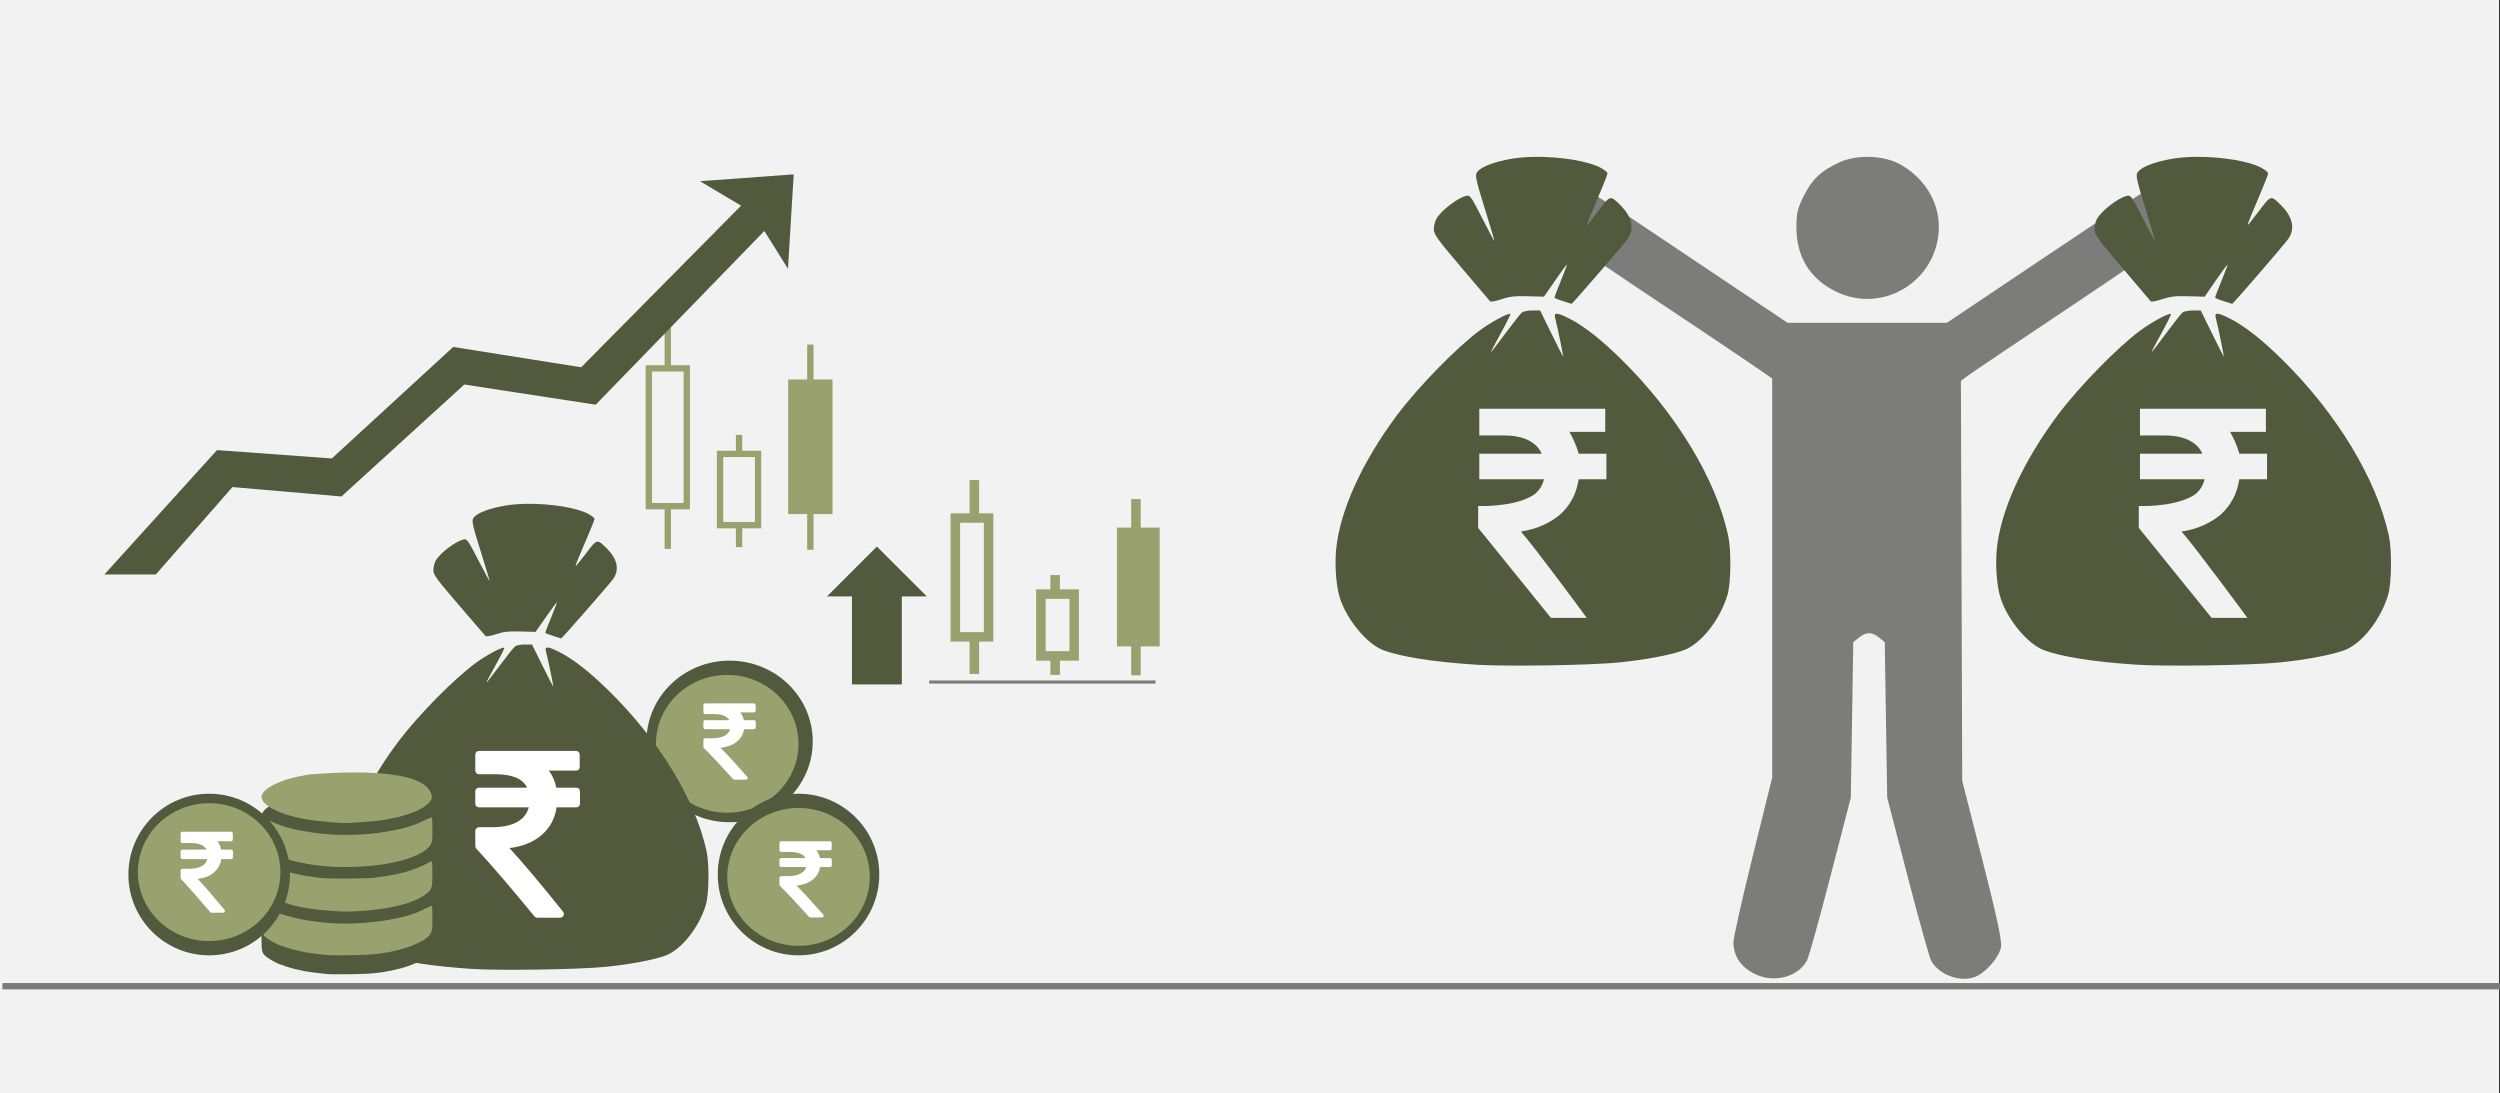
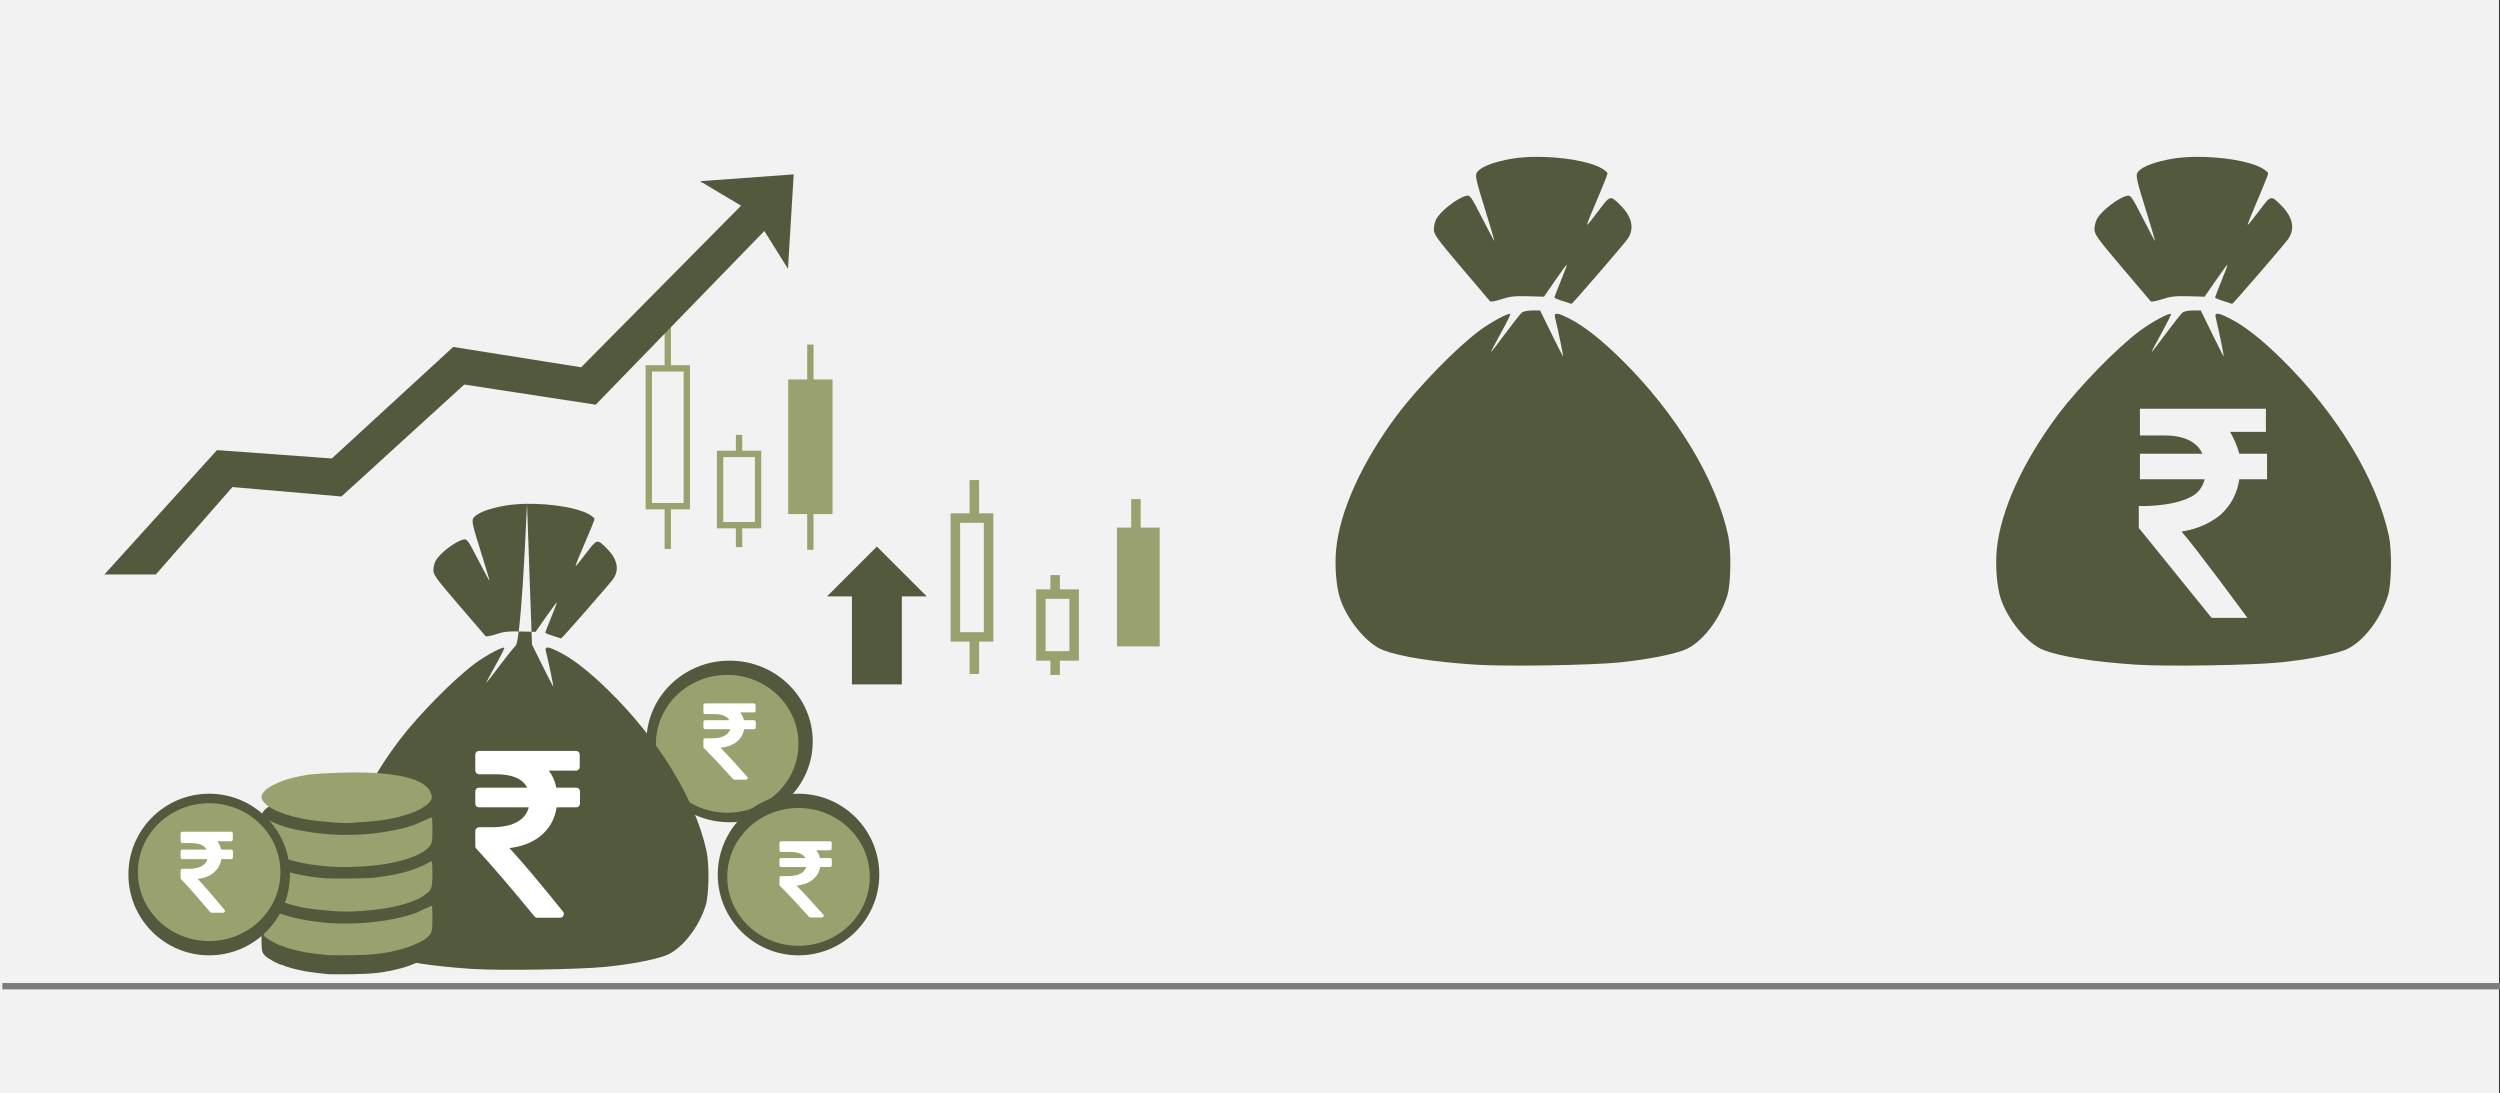
<svg xmlns="http://www.w3.org/2000/svg" width="526" height="230" overflow="hidden">
  <rect width="100%" height="100%" fill="#333333" stroke="none" />
  <defs>
    <clipPath id="clip0">
      <path d="M0 0 526 0 526 230 0 230Z" fill-rule="evenodd" clip-rule="evenodd" />
    </clipPath>
    <clipPath id="clip1">
      <path d="M326 33 460 33 460 207 326 207Z" fill-rule="evenodd" clip-rule="evenodd" />
    </clipPath>
    <clipPath id="clip2">
-       <path d="M326 33 460 33 460 207 326 207Z" fill-rule="evenodd" clip-rule="evenodd" />
-     </clipPath>
+       </clipPath>
    <clipPath id="clip3">
      <path d="M326 33 460 33 460 207 326 207Z" fill-rule="evenodd" clip-rule="evenodd" />
    </clipPath>
  </defs>
  <g clip-path="url(#clip0)">
    <rect x="0" y="0" width="525.239" height="230" fill="#FFFFFF" transform="scale(1.001 1)" />
    <rect x="0" y="0" width="525.239" height="230" fill="#F2F2F2" transform="scale(1.001 1)" />
    <path d="M0 0 525.239 0" stroke="#7C7C7B" stroke-width="1.331" stroke-miterlimit="8" fill="none" fill-rule="evenodd" transform="matrix(1.001 0 -0 1 0.5 207.5)" />
    <g clip-path="url(#clip1)">
      <g clip-path="url(#clip2)">
        <g clip-path="url(#clip3)">
          <path d="M43.849 172.31C40.426 171.041 38.444 168.459 38.444 165.268 38.444 164.317 40.266 156.137 42.491 147.089L46.538 130.639 46.538 88.634 46.538 46.629 41.859 43.392C39.285 41.611 29.56 35.05 20.247 28.811 10.934 22.572 2.569 16.75 1.657 15.874 0.28 14.549 0 13.906 0 12.066 0 10.848 0.355 9.344 0.789 8.724 1.975 7.031 4.435 5.936 6.241 6.297 7.092 6.467 12.239 9.612 17.679 13.285 23.118 16.958 32.561 23.328 38.662 27.441L49.755 34.919 66.395 34.919 83.036 34.919 102.704 21.64C126.578 5.523 125.977 5.882 128.334 6.324 132.784 7.159 134.657 12.432 131.647 15.65 130.882 16.468 121.037 23.333 109.769 30.904 98.501 38.476 88.537 45.224 87.627 45.9L85.972 47.128 86.109 89.205 86.247 131.283 90.46 147.938C93.533 160.086 94.587 165.051 94.355 166.286 93.984 168.261 91.559 171.21 89.376 172.339 86.315 173.922 81.345 172.231 79.725 169.055 79.346 168.312 77.132 160.306 74.805 151.264L70.574 134.824 70.317 118.465 70.06 102.106 68.866 101.139C67.354 99.917 66.189 99.917 64.678 101.139L63.484 102.106 63.225 118.465 62.967 134.824 58.743 151.264C56.42 160.306 54.206 168.312 53.824 169.055 52.181 172.251 47.665 173.724 43.849 172.31ZM59.791 28.314C54.426 25.632 51.61 21.018 51.602 14.892 51.597 11.898 51.852 10.794 53.143 8.21 54.913 4.668 56.775 2.909 60.629 1.137 64.349-0.572 70.04-0.328 73.484 1.69 78.812 4.813 81.778 10.193 81.32 15.902 80.461 26.601 69.273 33.051 59.791 28.314Z" fill="#7C7C7B" transform="matrix(1.007 0 -0 1 326 33)" />
        </g>
      </g>
    </g>
    <path d="M41.873 0.003C40.102 0.026 38.405 0.157 36.929 0.415 33.487 1.016 30.844 1.996 29.921 3.014 29.214 3.793 29.302 4.228 31.787 12.247 32.706 15.212 33.424 17.67 33.385 17.709 33.346 17.749 32.188 15.579 30.813 12.888 28.424 8.21 28.273 8.004 27.443 8.21 25.536 8.685 22.032 11.428 21.145 13.138 20.878 13.653 20.66 14.61 20.66 15.264 20.66 16.313 21.344 17.261 26.452 23.291 29.638 27.052 32.354 30.251 32.487 30.401 32.621 30.551 33.693 30.35 34.87 29.954 36.602 29.372 37.657 29.253 40.409 29.329L43.809 29.424 46.166 26.001C47.462 24.119 48.566 22.622 48.616 22.672 48.667 22.724 48.101 24.258 47.357 26.081 46.614 27.905 46.005 29.488 46.005 29.599 46.005 29.709 46.804 30.047 47.78 30.347L47.78 30.347C48.756 30.648 49.574 30.911 49.598 30.933 49.709 31.03 60.691 18.296 61.415 17.231 62.856 15.112 62.329 12.639 59.923 10.232 57.717 8.025 57.777 8.01 55.239 11.391 53.989 13.058 52.925 14.38 52.875 14.331 52.782 14.239 53.768 11.783 55.938 6.699 56.609 5.128 57.157 3.676 57.157 3.473 57.157 3.269 56.572 2.774 55.857 2.373 53.166 0.864 47.186-0.063 41.873 0.003ZM41.355 32.321C40.452 32.321 39.473 32.511 39.18 32.743 38.886 32.974 37.327 34.948 35.716 37.127 34.105 39.307 32.73 41.09 32.66 41.09 32.591 41.09 33.512 39.32 34.708 37.156 35.904 34.992 36.816 33.155 36.734 33.074 36.406 32.746 32.666 34.763 30.206 36.595 25.413 40.164 17.36 48.425 13.002 54.244 5.578 64.159 0.869 74.543 0.117 82.662-0.2 86.084 0.144 90.424 0.925 92.854 2.389 97.413 6.645 102.536 10.013 103.793 13.794 105.205 20.505 106.258 29.519 106.852 35.691 107.258 53.569 106.98 59.523 106.385 65.103 105.827 70.51 104.802 73.225 103.788 76.832 102.442 80.814 97.391 82.373 92.187 83.111 89.721 83.199 82.782 82.531 79.708 79.945 67.812 71.668 54.105 60.23 42.776 55.895 38.483 52.243 35.602 49.146 34.031 46.594 32.737 45.854 32.685 46.139 33.819 46.738 36.202 47.952 42.134 47.812 41.994 47.722 41.905 46.602 39.692 45.322 37.076L42.996 32.321Z" fill="#52593C" fill-rule="evenodd" transform="matrix(1.001 0 -0 1 281 33)" />
-     <path d="M26.961 9.465C21.131 9.465 21.131 9.465 21.131 9.465 20.646 7.674 19.917 6.14 19.188 4.86 26.718 4.86 26.718 4.86 26.718 4.86 26.718 0 26.718 0 26.718 0 0.243 0 0.243 0 0.243 0 0.243 5.628 0.243 5.628 0.243 5.628 5.587 5.628 5.587 5.628 5.587 5.628 9.716 5.628 12.387 7.163 13.359 9.465 0.243 9.465 0.243 9.465 0.243 9.465 0.243 14.837 0.243 14.837 0.243 14.837 13.845 14.837 13.845 14.837 13.845 14.837 13.359 16.628 12.387 17.907 10.687 18.674 6.558 20.721 0 20.465 0 20.465 0 25.07 0 25.07 0 25.07 15.302 44 15.302 44 15.302 44 22.832 44 22.832 44 22.832 44 22.832 44 12.145 29.419 8.987 25.837 12.387 25.326 15.059 24.047 17.245 22.256 19.431 20.209 20.646 17.907 21.131 14.837 26.961 14.837 26.961 14.837 26.961 14.837 26.961 9.465 26.961 9.465 26.961 9.465" fill="#F2F2F2" fill-rule="evenodd" transform="matrix(1.001 0 -0 1 311 86)" />
    <path d="M41.873 0.003C40.102 0.026 38.405 0.157 36.929 0.415 33.487 1.016 30.844 1.996 29.921 3.014 29.214 3.793 29.302 4.228 31.787 12.247 32.706 15.212 33.424 17.67 33.385 17.709 33.346 17.749 32.188 15.579 30.813 12.888 28.424 8.21 28.273 8.004 27.443 8.21 25.536 8.685 22.032 11.428 21.145 13.138 20.878 13.653 20.66 14.61 20.66 15.264 20.66 16.313 21.344 17.261 26.452 23.291 29.638 27.052 32.354 30.251 32.487 30.401 32.621 30.551 33.693 30.35 34.87 29.954 36.602 29.372 37.657 29.253 40.409 29.329L43.809 29.424 46.166 26.001C47.462 24.119 48.566 22.622 48.616 22.672 48.667 22.724 48.101 24.258 47.357 26.081 46.614 27.905 46.005 29.488 46.005 29.599 46.005 29.709 46.804 30.047 47.78 30.347L47.78 30.347C48.756 30.648 49.574 30.911 49.598 30.933 49.709 31.03 60.691 18.296 61.415 17.231 62.856 15.112 62.329 12.639 59.923 10.232 57.717 8.025 57.777 8.01 55.239 11.391 53.989 13.058 52.925 14.38 52.875 14.331 52.782 14.239 53.768 11.783 55.938 6.699 56.609 5.128 57.157 3.676 57.157 3.473 57.157 3.269 56.572 2.774 55.857 2.373 53.166 0.864 47.186-0.063 41.873 0.003ZM41.355 32.321C40.452 32.321 39.473 32.511 39.18 32.743 38.886 32.974 37.327 34.948 35.716 37.127 34.105 39.307 32.73 41.09 32.66 41.09 32.591 41.09 33.512 39.32 34.708 37.156 35.904 34.992 36.816 33.155 36.734 33.074 36.406 32.746 32.666 34.763 30.206 36.595 25.413 40.164 17.36 48.425 13.002 54.244 5.578 64.159 0.869 74.543 0.117 82.662-0.2 86.084 0.144 90.424 0.925 92.854 2.389 97.413 6.645 102.536 10.013 103.793 13.794 105.205 20.505 106.258 29.519 106.852 35.691 107.258 53.569 106.98 59.523 106.385 65.103 105.827 70.51 104.802 73.225 103.788 76.832 102.442 80.814 97.391 82.373 92.187 83.111 89.721 83.199 82.782 82.531 79.708 79.945 67.812 71.668 54.105 60.23 42.776 55.895 38.483 52.243 35.602 49.146 34.031 46.594 32.737 45.854 32.685 46.139 33.819 46.738 36.202 47.952 42.134 47.812 41.994 47.722 41.905 46.602 39.692 45.322 37.076L42.996 32.321Z" fill="#52593C" fill-rule="evenodd" transform="matrix(1.001 0 -0 1 420 33)" />
    <path d="M26.961 9.465C21.131 9.465 21.131 9.465 21.131 9.465 20.646 7.674 19.917 6.14 19.188 4.86 26.718 4.86 26.718 4.86 26.718 4.86 26.718 0 26.718 0 26.718 0 0.243 0 0.243 0 0.243 0 0.243 5.628 0.243 5.628 0.243 5.628 5.587 5.628 5.587 5.628 5.587 5.628 9.716 5.628 12.387 7.163 13.359 9.465 0.243 9.465 0.243 9.465 0.243 9.465 0.243 14.837 0.243 14.837 0.243 14.837 13.845 14.837 13.845 14.837 13.845 14.837 13.359 16.628 12.387 17.907 10.687 18.674 6.558 20.721 0 20.465 0 20.465 0 25.07 0 25.07 0 25.07 15.302 44 15.302 44 15.302 44 22.832 44 22.832 44 22.832 44 22.832 44 12.145 29.419 8.987 25.837 12.387 25.326 15.059 24.047 17.245 22.256 19.431 20.209 20.646 17.907 21.131 14.837 26.961 14.837 26.961 14.837 26.961 14.837 26.961 9.465 26.961 9.465 26.961 9.465" fill="#F2F2F2" fill-rule="evenodd" transform="matrix(1.001 0 -0 1 450 86)" />
    <rect x="-6.99" y="-23" width="6.99" height="23" stroke="#99A26F" stroke-width="1.997" stroke-miterlimit="8" fill="#99A26F" transform="matrix(1.001 8.75495e-08 8.74228e-08 -1 243 112)" />
    <path d="M0 0-0-7.093" stroke="#99A26F" stroke-width="1.997" stroke-miterlimit="8" fill="#99A26F" fill-rule="evenodd" transform="matrix(1.001 8.75495e-08 8.74228e-08 -1 239 105)" />
-     <path d="M0 0-0-7.093" stroke="#99A26F" stroke-width="1.997" stroke-miterlimit="8" fill="#99A26F" fill-rule="evenodd" transform="matrix(1.001 8.75495e-08 8.74228e-08 -1 239 135)" />
    <rect x="-6.99" y="-13" width="6.99" height="13" stroke="#99A26F" stroke-width="1.997" stroke-miterlimit="8" fill="none" transform="matrix(1.001 8.75495e-08 8.74228e-08 -1 226 125)" />
    <path d="M0 0-0-4.004" stroke="#99A26F" stroke-width="1.997" stroke-miterlimit="8" fill="none" fill-rule="evenodd" transform="matrix(1.001 8.75495e-08 8.74228e-08 -1 222 121)" />
    <path d="M0 0-0-4.004" stroke="#99A26F" stroke-width="1.997" stroke-miterlimit="8" fill="none" fill-rule="evenodd" transform="matrix(1.001 8.75495e-08 8.74228e-08 -1 222 138)" />
    <rect x="-6.99" y="-25" width="6.99" height="25" stroke="#99A26F" stroke-width="1.997" stroke-miterlimit="8" fill="none" transform="matrix(1.001 8.75495e-08 8.74228e-08 -1 208 109)" />
    <path d="M0 0-0-7.802" stroke="#99A26F" stroke-width="1.997" stroke-miterlimit="8" fill="none" fill-rule="evenodd" transform="matrix(1.001 8.75495e-08 8.74228e-08 -1 205 101)" />
    <path d="M0 0-0-7.802" stroke="#99A26F" stroke-width="1.997" stroke-miterlimit="8" fill="none" fill-rule="evenodd" transform="matrix(1.001 8.75495e-08 8.74228e-08 -1 205 134)" />
    <path d="M0 10.485 10.485 0 20.97 10.485 15.727 10.485 15.727 29 5.242 29 5.242 10.485Z" fill="#52593C" fill-rule="evenodd" transform="matrix(1.001 0 -0 1 174 115)" />
    <rect x="-7.988" y="-27" width="7.988" height="27" stroke="#99A26F" stroke-width="1.331" stroke-miterlimit="8" fill="#99A26F" transform="matrix(1.001 8.75495e-08 8.74228e-08 -1 174.5 80.5)" />
    <path d="M0 0-0-8.174" stroke="#99A26F" stroke-width="1.331" stroke-miterlimit="8" fill="#99A26F" fill-rule="evenodd" transform="matrix(1.001 8.75495e-08 8.74228e-08 -1 170.5 72.5)" />
    <path d="M0 0-0-8.174" stroke="#99A26F" stroke-width="1.331" stroke-miterlimit="8" fill="#99A26F" fill-rule="evenodd" transform="matrix(1.001 8.75495e-08 8.74228e-08 -1 170.5 107.5)" />
    <rect x="-7.988" y="-15" width="7.988" height="15" stroke="#99A26F" stroke-width="1.331" stroke-miterlimit="8" fill="none" transform="matrix(1.001 8.75495e-08 8.74228e-08 -1 159.5 95.5)" />
    <path d="M0 0-0-4.614" stroke="#99A26F" stroke-width="1.331" stroke-miterlimit="8" fill="none" fill-rule="evenodd" transform="matrix(1.001 8.75495e-08 8.74228e-08 -1 155.5 91.5)" />
    <path d="M0 0-0-4.614" stroke="#99A26F" stroke-width="1.331" stroke-miterlimit="8" fill="none" fill-rule="evenodd" transform="matrix(1.001 8.75495e-08 8.74228e-08 -1 155.5 110.5)" />
    <rect x="-7.988" y="-29" width="7.988" height="29" stroke="#99A26F" stroke-width="1.331" stroke-miterlimit="8" fill="none" transform="matrix(1.001 8.75495e-08 8.74228e-08 -1 144.5 77.5)" />
    <path d="M0 0-0-8.992" stroke="#99A26F" stroke-width="1.331" stroke-miterlimit="8" fill="none" fill-rule="evenodd" transform="matrix(1.001 8.75495e-08 8.74228e-08 -1 140.5 68.5)" />
    <path d="M0 0-0-8.992" stroke="#99A26F" stroke-width="1.331" stroke-miterlimit="8" fill="none" fill-rule="evenodd" transform="matrix(1.001 8.75495e-08 8.74228e-08 -1 140.5 106.5)" />
-     <path d="M0 0 47.575 0" stroke="#7C7C7B" stroke-width="0.666" stroke-miterlimit="8" fill="none" fill-rule="evenodd" transform="matrix(1.001 0 -0 1 195.5 143.5)" />
    <path d="M154.615 2.053 150.775 15 148.632 8.75 104.882 36.965 78.988 26.608 48.452 43.751 26.487 36.608 6.577 50.931 0 49.404 25.594 31.608 48.63 38.751 78.72 21.697 103.996 31.962 146.691 4.998 141.489 0Z" stroke="#52593C" stroke-width="2.996" stroke-miterlimit="8" fill="#52593C" fill-rule="evenodd" transform="matrix(0.975 -0.226 0.226 0.974 14.181 71.249)" />
    <path d="M0-17C4.44952e-15-7.611-7.824 0-17.475 0-27.126 4.32865e-15-34.949-7.611-34.949-17-34.949-26.389-27.126-34-17.475-34-7.824-34 6.67428e-15-26.389 0-17Z" fill="#52593C" fill-rule="evenodd" transform="matrix(1.001 8.75495e-08 8.74228e-08 -1 171 139)" />
    <path d="M0-14.5C3.81387e-15-6.492-6.706 0-14.978 0-23.251 3.6921e-15-29.957-6.492-29.957-14.5-29.957-22.508-23.251-29-14.978-29-6.706-29 5.72081e-15-22.508 0-14.5Z" fill="#99A26F" fill-rule="evenodd" transform="matrix(1.001 8.75495e-08 8.74228e-08 -1 168 142)" />
    <path d="M0-17C4.32239e-15-7.611-7.6 0-16.975 0-26.351 4.32866e-15-33.951-7.611-33.951-17-33.951-26.389-26.351-34-16.975-34-7.6-34 6.48358e-15-26.389 0-17Z" fill="#52593C" fill-rule="evenodd" transform="matrix(1.001 8.75495e-08 8.74228e-08 -1 185 167)" />
    <path d="M0-14.5C3.81387e-15-6.492-6.706 0-14.978 0-23.251 3.69208e-15-29.957-6.492-29.957-14.5-29.957-22.508-23.251-29-14.978-29-6.706-29 5.72081e-15-22.508 0-14.5Z" fill="#99A26F" fill-rule="evenodd" transform="matrix(1.001 8.75495e-08 8.74228e-08 -1 183 170)" />
-     <path d="M38.846 0.003C37.203 0.023 35.629 0.144 34.26 0.38 31.067 0.93 28.614 1.828 27.758 2.76 27.102 3.474 27.183 3.872 29.489 11.217 30.341 13.932 31.008 16.184 30.972 16.22 30.935 16.256 29.861 14.269 28.585 11.804 26.369 7.52 26.23 7.331 25.459 7.52 23.69 7.955 20.439 10.466 19.617 12.033 19.369 12.505 19.166 13.381 19.166 13.98 19.166 14.941 19.801 15.809 24.54 21.332 27.496 24.776 30.015 27.706 30.139 27.844 30.263 27.981 31.257 27.797 32.349 27.435 33.956 26.902 34.934 26.792 37.488 26.862L40.642 26.949 42.829 23.814C44.031 22.091 45.055 20.719 45.102 20.765 45.149 20.812 44.624 22.217 43.934 23.888 43.244 25.558 42.68 27.008 42.68 27.109 42.68 27.21 43.421 27.519 44.326 27.794L44.326 27.794C45.231 28.07 45.99 28.311 46.013 28.331 46.115 28.42 56.304 16.757 56.975 15.782 58.312 13.841 57.824 11.576 55.592 9.371 53.544 7.35 53.6 7.336 51.246 10.433 50.086 11.96 49.099 13.171 49.052 13.126 48.967 13.041 49.881 10.792 51.895 6.135 52.517 4.696 53.026 3.367 53.026 3.18 53.026 2.994 52.483 2.541 51.819 2.173 49.323 0.791 43.775-0.057 38.846 0.003ZM38.365 29.603C37.528 29.603 36.62 29.776 36.347 29.989 36.075 30.201 34.629 32.008 33.134 34.005 31.639 36.001 30.364 37.634 30.299 37.634 30.235 37.634 31.09 36.013 32.199 34.031 33.308 32.049 34.154 30.367 34.079 30.292 33.774 29.992 30.305 31.839 28.023 33.517 23.576 36.786 16.105 44.352 12.062 49.681 5.174 58.762 0.807 68.273 0.109 75.709-0.185 78.843 0.134 82.819 0.858 85.044 2.216 89.22 6.164 93.911 9.289 95.063 12.797 96.356 19.023 97.32 27.385 97.864 33.111 98.237 49.697 97.982 55.22 97.437 60.397 96.925 65.413 95.987 67.932 95.059 71.278 93.825 74.972 89.199 76.418 84.433 77.103 82.174 77.185 75.819 76.565 73.004 74.166 62.108 66.488 49.554 55.876 39.178 51.854 35.246 48.466 32.607 45.593 31.169 43.226 29.983 42.539 29.935 42.804 30.975 43.36 33.157 44.486 38.59 44.355 38.462 44.273 38.38 43.233 36.353 42.046 33.958L39.888 29.603Z" fill="#52593C" fill-rule="evenodd" transform="matrix(1.001 0 -0 1 72 106)" />
+     <path d="M38.846 0.003C37.203 0.023 35.629 0.144 34.26 0.38 31.067 0.93 28.614 1.828 27.758 2.76 27.102 3.474 27.183 3.872 29.489 11.217 30.341 13.932 31.008 16.184 30.972 16.22 30.935 16.256 29.861 14.269 28.585 11.804 26.369 7.52 26.23 7.331 25.459 7.52 23.69 7.955 20.439 10.466 19.617 12.033 19.369 12.505 19.166 13.381 19.166 13.98 19.166 14.941 19.801 15.809 24.54 21.332 27.496 24.776 30.015 27.706 30.139 27.844 30.263 27.981 31.257 27.797 32.349 27.435 33.956 26.902 34.934 26.792 37.488 26.862L40.642 26.949 42.829 23.814C44.031 22.091 45.055 20.719 45.102 20.765 45.149 20.812 44.624 22.217 43.934 23.888 43.244 25.558 42.68 27.008 42.68 27.109 42.68 27.21 43.421 27.519 44.326 27.794L44.326 27.794C45.231 28.07 45.99 28.311 46.013 28.331 46.115 28.42 56.304 16.757 56.975 15.782 58.312 13.841 57.824 11.576 55.592 9.371 53.544 7.35 53.6 7.336 51.246 10.433 50.086 11.96 49.099 13.171 49.052 13.126 48.967 13.041 49.881 10.792 51.895 6.135 52.517 4.696 53.026 3.367 53.026 3.18 53.026 2.994 52.483 2.541 51.819 2.173 49.323 0.791 43.775-0.057 38.846 0.003ZC37.528 29.603 36.62 29.776 36.347 29.989 36.075 30.201 34.629 32.008 33.134 34.005 31.639 36.001 30.364 37.634 30.299 37.634 30.235 37.634 31.09 36.013 32.199 34.031 33.308 32.049 34.154 30.367 34.079 30.292 33.774 29.992 30.305 31.839 28.023 33.517 23.576 36.786 16.105 44.352 12.062 49.681 5.174 58.762 0.807 68.273 0.109 75.709-0.185 78.843 0.134 82.819 0.858 85.044 2.216 89.22 6.164 93.911 9.289 95.063 12.797 96.356 19.023 97.32 27.385 97.864 33.111 98.237 49.697 97.982 55.22 97.437 60.397 96.925 65.413 95.987 67.932 95.059 71.278 93.825 74.972 89.199 76.418 84.433 77.103 82.174 77.185 75.819 76.565 73.004 74.166 62.108 66.488 49.554 55.876 39.178 51.854 35.246 48.466 32.607 45.593 31.169 43.226 29.983 42.539 29.935 42.804 30.975 43.36 33.157 44.486 38.59 44.355 38.462 44.273 38.38 43.233 36.353 42.046 33.958L39.888 29.603Z" fill="#52593C" fill-rule="evenodd" transform="matrix(1.001 0 -0 1 72 106)" />
    <path d="M14.283 39.974C13.097 39.894 9.746 39.481 9.075 39.332 8.785 39.261 8.179 39.129 7.717 39.032 7.264 38.945 6.72 38.813 6.512 38.742 6.304 38.681 5.833 38.54 5.452 38.434 5.081 38.338 4.71 38.197 4.628 38.127 4.556 38.065 4.402 38.004 4.293 38.004 3.759 38.004 1.241 36.623 0.725 36.042 0.091 35.347 0.036 35.057 0.018 32.348 0.009 30.906 0.009 29.675 0.009 29.613 0.018 29.551 0.598 29.798 1.304 30.158 3.541 31.319 7.572 32.427 11.113 32.867 14.129 33.245 15.243 33.316 17.906 33.316 23.204 33.316 29.137 32.383 32.705 30.994 32.868 30.924 33.62 30.572 34.381 30.194 35.142 29.824 35.803 29.56 35.857 29.613 35.903 29.657 35.948 30.818 35.948 32.172 35.948 34.934 35.839 35.339 34.852 36.245 33.973 37.045 31.492 38.162 29.345 38.725 25.768 39.648 23.657 39.903 19.038 39.974 16.928 40 14.781 40 14.283 39.974ZM13.984 30.589C9.13 30.167 6.983 29.727 3.723 28.478 2.953 28.188 1.911 27.625 1.268 27.159 0.082 26.297 0.036 26.139 0.018 23.122 0.018 21.68 0.009 20.405 0.018 20.299 0.018 20.149 0.145 20.176 0.507 20.387 3.405 22.084 7.354 23.166 12.78 23.747 14.437 23.923 22.108 23.87 23.721 23.668 27.525 23.184 29.526 22.77 31.682 22.014 33.14 21.504 34.626 20.844 35.26 20.431 35.595 20.211 35.74 20.185 35.83 20.317 35.894 20.413 35.939 21.583 35.939 22.911 35.939 25.893 35.821 26.236 34.426 27.23 33.91 27.599 33.249 28.003 32.95 28.135 31.718 28.663 31.465 28.76 30.794 28.98 28.204 29.833 24.889 30.405 20.931 30.677 18.196 30.862 16.946 30.844 13.984 30.589ZM13.912 21.284C10.579 20.967 9.664 20.827 7.119 20.238 3.849 19.472 1.033 18.083 0.335 16.887 0.063 16.42 0.027 16.086 0.018 13.668 0 12.181 0.054 10.967 0.118 10.967 0.19 10.967 0.96 11.31 1.83 11.724 3.342 12.436 4.438 12.841 5.869 13.219 7.282 13.58 7.69 13.668 8.704 13.826 9.284 13.923 10.026 14.046 10.361 14.116 10.697 14.187 12.191 14.354 13.685 14.494 17.299 14.82 22.172 14.661 25.46 14.107 28.385 13.615 30.052 13.254 30.894 12.938 31.057 12.876 31.501 12.735 31.872 12.63 32.243 12.524 33.267 12.093 34.136 11.671 35.006 11.258 35.776 10.95 35.83 10.985 35.894 11.02 35.948 12.155 35.948 13.5 35.939 15.559 35.894 16.042 35.658 16.544 34.879 18.223 31.727 19.701 26.963 20.624 23.259 21.337 17.562 21.627 13.912 21.284ZM15.27 12.049C10.488 11.68 8.025 11.267 5.154 10.352 1.956 9.332 0.018 7.916 0.018 6.588 0.018 6.28 0.389 5.682 0.851 5.242 1.73 4.406 3.967 3.351 6.023 2.806 6.295 2.735 6.766 2.612 7.074 2.533 7.626 2.383 8.233 2.269 10.099 1.944 14.655 1.583 35.269 0 35.83 6.702 35.83 7.889 33.702 9.402 30.812 10.29 30.197 10.475 29.544 10.677 29.381 10.739 28.883 10.924 26.565 11.39 25.007 11.618 23.766 11.803 18.332 12.208 17.453 12.181 17.127 12.172 16.14 12.111 15.27 12.049Z" fill="#52593C" fill-rule="evenodd" transform="matrix(1.001 0 -0 1 55 165)" />
    <path d="M14.283 39.974C13.097 39.894 9.746 39.481 9.075 39.332 8.785 39.261 8.179 39.129 7.717 39.032 7.264 38.945 6.72 38.813 6.512 38.742 6.304 38.681 5.833 38.54 5.452 38.434 5.081 38.338 4.71 38.197 4.628 38.127 4.556 38.065 4.402 38.004 4.293 38.004 3.759 38.004 1.241 36.623 0.725 36.042 0.091 35.347 0.036 35.057 0.018 32.348 0.009 30.906 0.009 29.675 0.009 29.613 0.018 29.551 0.598 29.798 1.304 30.158 3.541 31.319 7.572 32.427 11.113 32.867 14.129 33.245 15.243 33.316 17.906 33.316 23.204 33.316 29.137 32.383 32.705 30.994 32.868 30.924 33.62 30.572 34.381 30.194 35.142 29.824 35.803 29.56 35.857 29.613 35.903 29.657 35.948 30.818 35.948 32.172 35.948 34.934 35.839 35.339 34.852 36.245 33.973 37.045 31.492 38.162 29.345 38.725 25.768 39.648 23.657 39.903 19.038 39.974 16.928 40 14.781 40 14.283 39.974ZM13.984 30.589C9.13 30.167 6.983 29.727 3.723 28.478 2.953 28.188 1.911 27.625 1.268 27.159 0.082 26.297 0.036 26.139 0.018 23.122 0.018 21.68 0.009 20.405 0.018 20.299 0.018 20.149 0.145 20.176 0.507 20.387 3.405 22.084 7.354 23.166 12.78 23.747 14.437 23.923 22.108 23.87 23.721 23.668 27.525 23.184 29.526 22.77 31.682 22.014 33.14 21.504 34.626 20.844 35.26 20.431 35.595 20.211 35.74 20.185 35.83 20.317 35.894 20.413 35.939 21.583 35.939 22.911 35.939 25.893 35.821 26.236 34.426 27.23 33.91 27.599 33.249 28.003 32.95 28.135 31.718 28.663 31.465 28.76 30.794 28.98 28.204 29.833 24.889 30.405 20.931 30.677 18.196 30.862 16.946 30.844 13.984 30.589ZM13.912 21.284C10.579 20.967 9.664 20.827 7.119 20.238 3.849 19.472 1.033 18.083 0.335 16.887 0.063 16.42 0.027 16.086 0.018 13.668 0 12.181 0.054 10.967 0.118 10.967 0.19 10.967 0.96 11.31 1.83 11.724 3.342 12.436 4.438 12.841 5.869 13.219 7.282 13.58 7.69 13.668 8.704 13.826 9.284 13.923 10.026 14.046 10.361 14.116 10.697 14.187 12.191 14.354 13.685 14.494 17.299 14.82 22.172 14.661 25.46 14.107 28.385 13.615 30.052 13.254 30.894 12.938 31.057 12.876 31.501 12.735 31.872 12.63 32.243 12.524 33.267 12.093 34.136 11.671 35.006 11.258 35.776 10.95 35.83 10.985 35.894 11.02 35.948 12.155 35.948 13.5 35.939 15.559 35.894 16.042 35.658 16.544 34.879 18.223 31.727 19.701 26.963 20.624 23.259 21.337 17.562 21.627 13.912 21.284ZM15.27 12.049C10.488 11.68 8.025 11.267 5.154 10.352 1.956 9.332 0.018 7.916 0.018 6.588 0.018 6.28 0.389 5.682 0.851 5.242 1.73 4.406 3.967 3.351 6.023 2.806 6.295 2.735 6.766 2.612 7.074 2.533 7.626 2.383 8.233 2.269 10.099 1.944 14.655 1.583 35.269 0 35.83 6.702 35.83 7.889 33.702 9.402 30.812 10.29 30.197 10.475 29.544 10.677 29.381 10.739 28.883 10.924 26.565 11.39 25.007 11.618 23.766 11.803 18.332 12.208 17.453 12.181 17.127 12.172 16.14 12.111 15.27 12.049Z" fill="#99A26F" fill-rule="evenodd" transform="matrix(1.001 0 -0 1 55 161)" />
    <path d="M0-17C4.32239e-15-7.611-7.6 0-16.975 0-26.351 4.32866e-15-33.951-7.611-33.951-17-33.951-26.389-26.351-34-16.975-34-7.6-34 6.48358e-15-26.389 0-17Z" fill="#52593C" fill-rule="evenodd" transform="matrix(1.001 8.75495e-08 8.74228e-08 -1 61 167)" />
    <path d="M0-14.5C3.81387e-15-6.492-6.706 0-14.978 0-23.251 3.69208e-15-29.957-6.492-29.957-14.5-29.957-22.508-23.251-29-14.978-29-6.706-29 5.72081e-15-22.508 0-14.5Z" fill="#99A26F" fill-rule="evenodd" transform="matrix(1.001 8.75495e-08 8.74228e-08 -1 59 169)" />
    <path d="M21.781 7.949C21.634 7.8 21.446 7.725 21.217 7.725L17.028 7.725C16.75 6.347 16.227 5.15 15.46 4.137L21.168 4.137C21.397 4.137 21.585 4.062 21.732 3.913 21.878 3.763 21.952 3.572 21.952 3.34L21.952 0.797C21.952 0.565 21.878 0.374 21.732 0.224 21.584 0.075 21.397 0 21.168 0L0.784 0C0.555 0 0.367 0.075 0.22 0.224 0.074 0.374 0 0.565 0 0.797L0 4.112C0 4.327 0.078 4.514 0.233 4.672 0.388 4.83 0.572 4.909 0.784 4.909L4.336 4.909C7.783 4.909 9.971 5.847 10.902 7.725L0.784 7.725C0.555 7.725 0.367 7.799 0.22 7.949 0.074 8.099 0 8.289 0 8.522L0 11.064C0 11.296 0.073 11.488 0.22 11.637 0.367 11.787 0.555 11.861 0.784 11.861L11.246 11.861C10.886 13.224 10.049 14.262 8.734 14.976 7.419 15.691 5.684 16.048 3.528 16.048L0.784 16.048C0.572 16.048 0.388 16.127 0.233 16.285 0.078 16.442 0 16.63 0 16.845L0 20.01C0 20.227 0.073 20.409 0.22 20.559 3.356 23.948 7.423 28.69 12.421 34.788 12.569 34.987 12.773 35.087 13.034 35.087L17.812 35.087C18.155 35.087 18.392 34.938 18.522 34.638 18.686 34.339 18.654 34.057 18.424 33.791 13.655 27.843 9.906 23.391 7.179 20.434 9.955 20.102 12.209 19.188 13.941 17.693 15.672 16.198 16.726 14.254 17.101 11.861L21.217 11.861C21.446 11.861 21.634 11.787 21.781 11.637 21.928 11.488 22.001 11.297 22.001 11.065L22.001 8.523C22.001 8.29 21.928 8.099 21.781 7.949Z" fill="#FFFFFF" fill-rule="evenodd" transform="matrix(1.001 0 -0 1 100 158)" />
    <path d="M10.89 3.634C10.817 3.566 10.723 3.532 10.609 3.532L8.514 3.532C8.375 2.901 8.114 2.354 7.73 1.891L10.584 1.891C10.699 1.891 10.792 1.857 10.866 1.789 10.939 1.72 10.976 1.633 10.976 1.527L10.976 0.365C10.976 0.258 10.939 0.171 10.866 0.102 10.792 0.034 10.698 0 10.584 0L0.392 0C0.278 0 0.184 0.034 0.11 0.102 0.037 0.171 0 0.258 0 0.365L0 1.88C0 1.978 0.039 2.064 0.116 2.136 0.194 2.208 0.286 2.244 0.392 2.244L2.168 2.244C3.891 2.244 4.986 2.673 5.451 3.531L0.392 3.531C0.278 3.531 0.184 3.565 0.11 3.634 0.037 3.702 0 3.789 0 3.896L0 5.058C0 5.164 0.037 5.252 0.11 5.32 0.184 5.388 0.278 5.422 0.392 5.422L5.623 5.422C5.443 6.045 5.025 6.52 4.367 6.846 3.71 7.173 2.842 7.336 1.764 7.336L0.392 7.336C0.286 7.336 0.194 7.372 0.116 7.444 0.039 7.517 0 7.602 0 7.701L0 9.148C0 9.246 0.037 9.33 0.11 9.398 1.678 10.947 3.712 13.116 6.211 15.903 6.284 15.994 6.386 16.04 6.517 16.04L8.906 16.04C9.077 16.04 9.196 15.972 9.261 15.835 9.343 15.698 9.327 15.569 9.212 15.447 6.828 12.728 4.953 10.693 3.589 9.341 4.978 9.189 6.105 8.772 6.97 8.088 7.836 7.405 8.363 6.516 8.551 5.422L10.609 5.422C10.723 5.422 10.817 5.388 10.89 5.32 10.964 5.252 11.001 5.164 11.001 5.058L11.001 3.896C11.001 3.79 10.964 3.702 10.89 3.634Z" fill="#FFFFFF" fill-rule="evenodd" transform="matrix(1.001 0 -0 1 164 177)" />
    <path d="M10.89 3.634C10.817 3.566 10.723 3.532 10.609 3.532L8.514 3.532C8.375 2.901 8.114 2.354 7.73 1.891L10.584 1.891C10.699 1.891 10.792 1.857 10.866 1.789 10.939 1.72 10.976 1.633 10.976 1.527L10.976 0.365C10.976 0.258 10.939 0.171 10.866 0.102 10.792 0.034 10.698 0 10.584 0L0.392 0C0.278 0 0.184 0.034 0.11 0.102 0.037 0.171 0 0.258 0 0.365L0 1.88C0 1.978 0.039 2.064 0.116 2.136 0.194 2.208 0.286 2.244 0.392 2.244L2.168 2.244C3.891 2.244 4.986 2.673 5.451 3.531L0.392 3.531C0.278 3.531 0.184 3.565 0.11 3.634 0.037 3.702 0 3.789 0 3.896L0 5.058C0 5.164 0.037 5.252 0.11 5.32 0.184 5.388 0.278 5.422 0.392 5.422L5.623 5.422C5.443 6.045 5.025 6.52 4.367 6.846 3.71 7.173 2.842 7.336 1.764 7.336L0.392 7.336C0.286 7.336 0.194 7.372 0.116 7.444 0.039 7.517 0 7.602 0 7.701L0 9.148C0 9.246 0.037 9.33 0.11 9.398 1.678 10.947 3.712 13.116 6.211 15.903 6.284 15.994 6.386 16.04 6.517 16.04L8.906 16.04C9.077 16.04 9.196 15.972 9.261 15.835 9.343 15.698 9.327 15.569 9.212 15.447 6.828 12.728 4.953 10.693 3.589 9.341 4.978 9.189 6.105 8.772 6.97 8.088 7.836 7.405 8.363 6.516 8.551 5.422L10.609 5.422C10.723 5.422 10.817 5.388 10.89 5.32 10.964 5.252 11.001 5.164 11.001 5.058L11.001 3.896C11.001 3.79 10.964 3.702 10.89 3.634Z" fill="#FFFFFF" fill-rule="evenodd" transform="matrix(1.001 0 -0 1 148 148)" />
    <path d="M10.89 3.861C10.817 3.788 10.723 3.752 10.609 3.752L8.514 3.752C8.375 3.083 8.114 2.501 7.73 2.009L10.584 2.009C10.699 2.009 10.792 1.973 10.866 1.901 10.939 1.828 10.976 1.735 10.976 1.622L10.976 0.387C10.976 0.274 10.939 0.182 10.866 0.109 10.792 0.036 10.698 0 10.584 0L0.392 0C0.278 0 0.184 0.036 0.11 0.109 0.037 0.182 0 0.274 0 0.387L0 1.997C0 2.102 0.039 2.193 0.116 2.269 0.194 2.346 0.286 2.384 0.392 2.384L2.168 2.384C3.891 2.384 4.986 2.84 5.451 3.752L0.392 3.752C0.278 3.752 0.184 3.788 0.11 3.861 0.037 3.934 0 4.026 0 4.139L0 5.374C0 5.487 0.037 5.58 0.11 5.652 0.184 5.725 0.278 5.761 0.392 5.761L5.623 5.761C5.443 6.423 5.025 6.927 4.367 7.274 3.71 7.621 2.842 7.795 1.764 7.795L0.392 7.795C0.286 7.795 0.194 7.833 0.116 7.91 0.039 7.986 0 8.077 0 8.182L0 9.719C0 9.824 0.037 9.913 0.11 9.986 1.678 11.632 3.712 13.935 6.211 16.897 6.284 16.994 6.386 17.042 6.517 17.042L8.906 17.042C9.077 17.042 9.196 16.97 9.261 16.824 9.343 16.679 9.327 16.542 9.212 16.413 6.828 13.524 4.953 11.361 3.589 9.925 4.978 9.764 6.105 9.32 6.97 8.594 7.836 7.867 8.363 6.923 8.551 5.761L10.609 5.761C10.723 5.761 10.817 5.725 10.89 5.652 10.964 5.58 11.001 5.487 11.001 5.374L11.001 4.14C11.001 4.026 10.964 3.934 10.89 3.861Z" fill="#FFFFFF" fill-rule="evenodd" transform="matrix(1.001 0 -0 1 38 175)" />
  </g>
</svg>